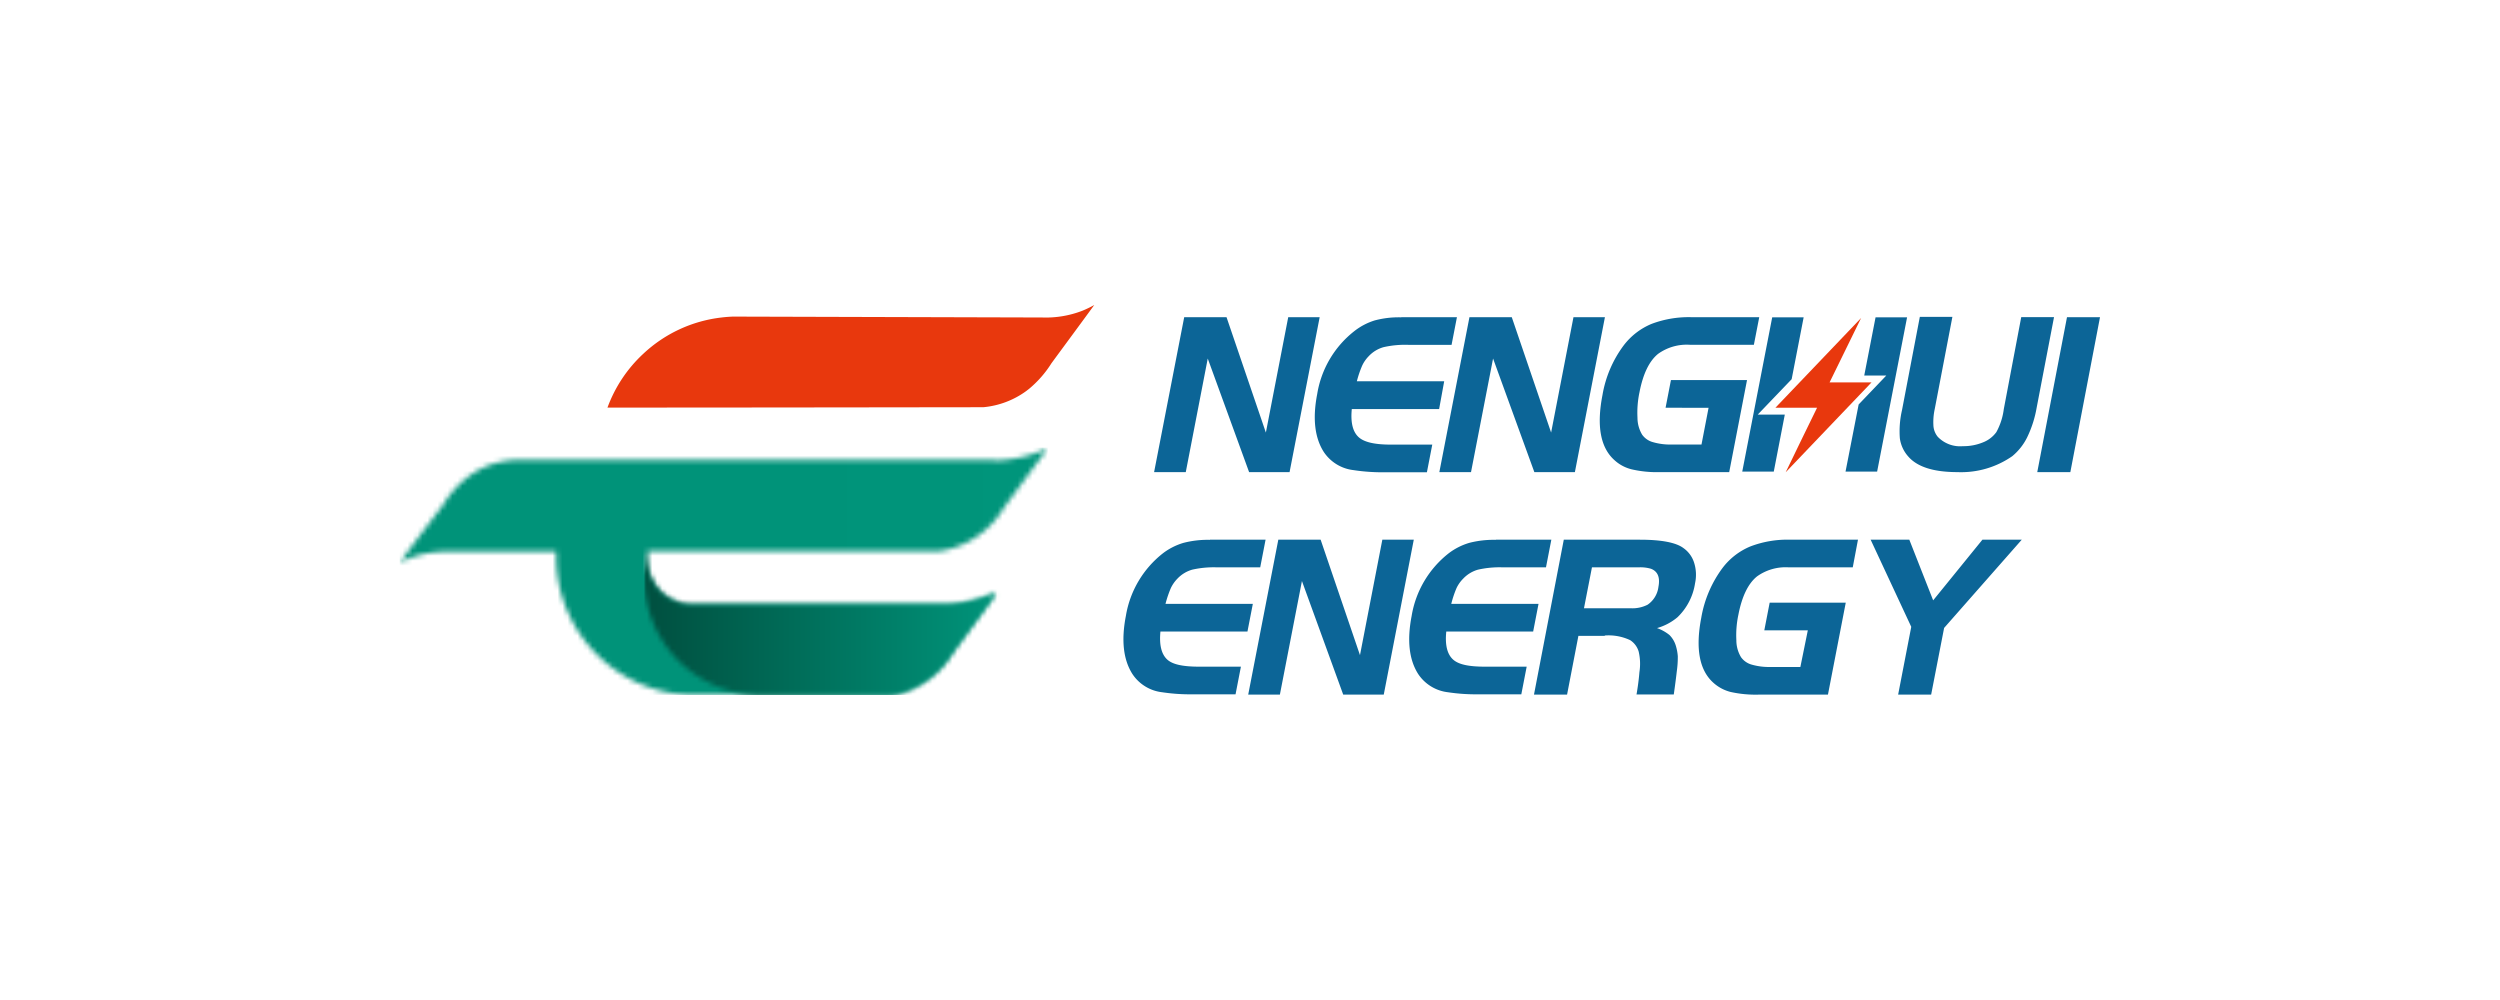
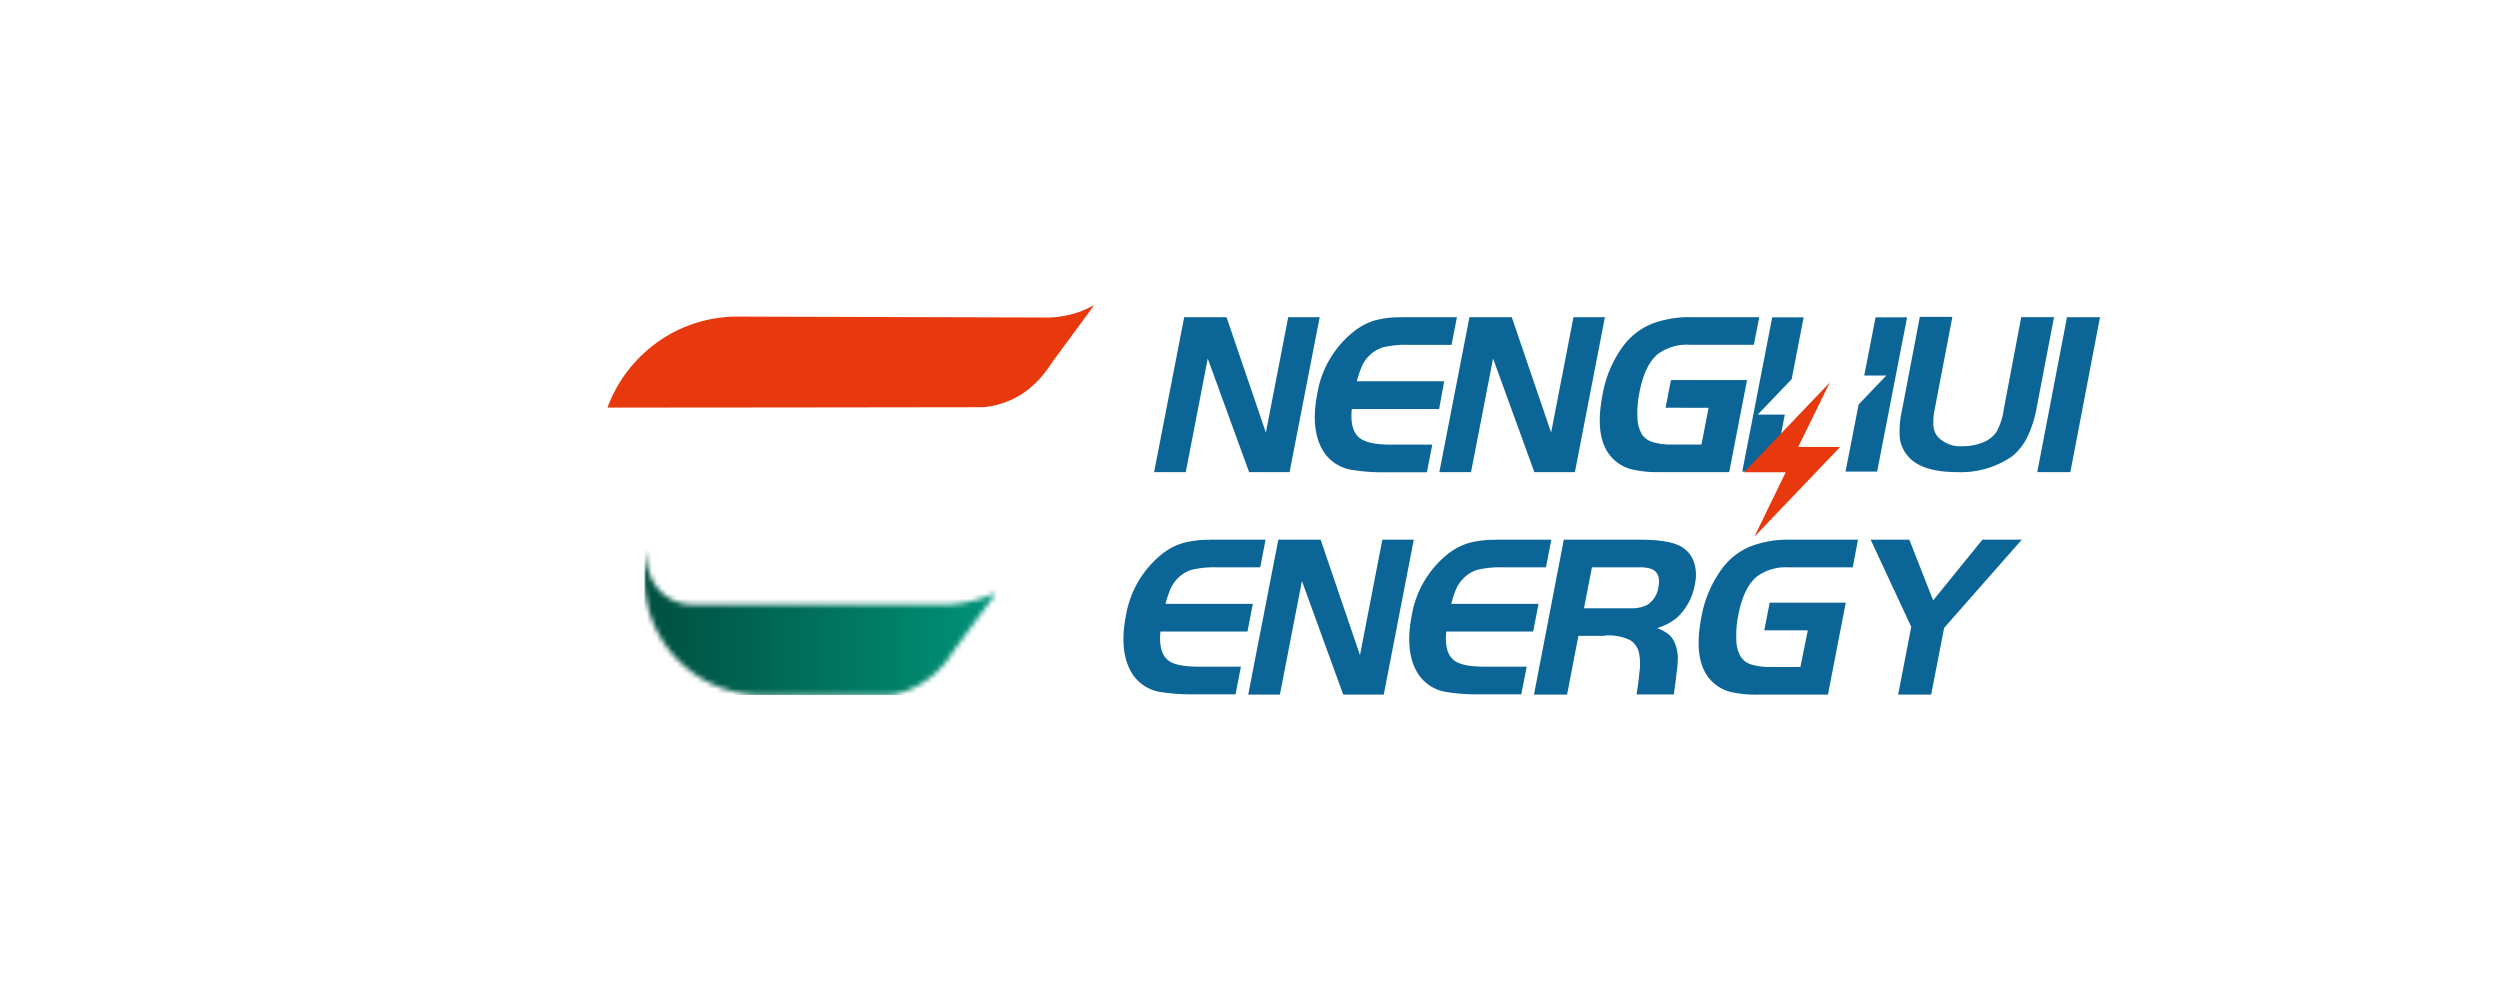
<svg xmlns="http://www.w3.org/2000/svg" xmlns:xlink="http://www.w3.org/1999/xlink" viewBox="0 0 500 200">
  <defs>
    <linearGradient id="b" x1=".441%" x2="100.441%" y1="51.827%" y2="51.827%">
      <stop offset="0%" stop-color="#009379" />
      <stop offset="58%" stop-color="#009379" />
      <stop offset="100%" stop-color="#00957B" />
    </linearGradient>
    <linearGradient id="e" x1="1.308%" x2="101.308%" y1="54.244%" y2="54.244%">
      <stop offset="0%" stop-color="#005040" />
      <stop offset="100%" stop-color="#00957B" />
    </linearGradient>
    <path id="a" d="M118.882 2.32H24.143c-6.453 0-11.64 2.973-15.41 8.772v.089c0 .074-4.799 6.185-8.733 11.672a20.815 20.815 0 0 1 9.523-2.171h21.714v1.22a26.914 26.914 0 0 0 1.311 8.177A27.809 27.809 0 0 0 46.96 46.627a27.376 27.376 0 0 0 11.103 2.722h39.359a8.786 8.786 0 0 0 2.235-.268 18.296 18.296 0 0 0 10.91-8.297c2.354-3.197 6.08-8.267 8.762-11.895a26.458 26.458 0 0 1-9.553 2.409h-51.34c-4.94 0-8.943-3.994-8.943-8.921V21.9l.09-1.264h57.183a9.62 9.62 0 0 0 1.773-.148 18.091 18.091 0 0 0 12.25-8.594c2.356-3.182 6.081-8.237 8.764-11.895a26.878 26.878 0 0 1-10.67 2.453" />
    <path id="d" d="M.566.297A23.301 23.301 0 0 0 4.85 19.63a23.415 23.415 0 0 0 17.625 9.097h26.065c.754.009 1.506-.081 2.236-.268a18.326 18.326 0 0 0 10.909-8.311c2.355-3.182 6.08-8.252 8.763-11.895a26.458 26.458 0 0 1-9.568 2.409H9.553C4.614 10.66.61 6.667.61 1.74v-.476L.7 0 .565.342" />
  </defs>
  <g fill="none" fill-rule="evenodd">
    <path fill="#0C6597" fill-rule="nonzero" d="m249.821 94.424-8.271-22.719-4.396 22.719h-6.334l6.021-30.986h8.465l7.868 23.076 4.471-23.076h6.289l-6.02 30.986zM280.253 63.438h11.133l-1.073 5.531h-8.614a19.507 19.507 0 0 0-4.978.461 6.44 6.44 0 0 0-2.98 1.814 6.795 6.795 0 0 0-1.297 1.859 20.96 20.96 0 0 0-1.073 3.152h17.467l-1.014 5.56h-17.466c-.254 2.662.179 4.461 1.296 5.547 1.118 1.085 3.309 1.56 6.513 1.56h8.286l-1.073 5.532h-8.614c-2.03.02-4.059-.125-6.066-.431a8.274 8.274 0 0 1-5.96-3.658c-1.81-2.855-2.241-6.71-1.297-11.568a20.019 20.019 0 0 1 7.451-12.593 12.618 12.618 0 0 1 4.069-2.126 18.76 18.76 0 0 1 5.305-.61M306.87 94.424l-8.256-22.719-4.411 22.719h-6.334l6.021-30.986h8.465l7.869 23.076 4.47-23.076h6.29l-6.006 30.986zM333.115 81.548l1.073-5.53h15.216l-3.562 18.406h-13.875a22.166 22.166 0 0 1-5.603-.55 7.83 7.83 0 0 1-3.503-1.873c-2.772-2.498-3.561-6.82-2.37-12.966a23.003 23.003 0 0 1 4.263-9.976 13.513 13.513 0 0 1 5.559-4.282 20.998 20.998 0 0 1 7.988-1.339h13.547l-1.073 5.517h-12.802a9.808 9.808 0 0 0-6.349 1.814c-1.768 1.427-3.01 3.984-3.725 7.672a19.67 19.67 0 0 0-.403 5.114c0 1.194.324 2.366.94 3.39a3.89 3.89 0 0 0 2.16 1.487c1.215.348 2.477.508 3.74.476h5.962l1.416-7.345-8.6-.015Zm47.287.476a18.796 18.796 0 0 0-.432 5.635 6.817 6.817 0 0 0 1.67 3.628c1.788 2.081 5.066 3.137 9.835 3.137 3.907.164 7.76-.953 10.97-3.182a11.438 11.438 0 0 0 2.98-3.761 22.266 22.266 0 0 0 1.907-5.948l3.473-18.11h-6.558l-3.487 18.393a12.87 12.87 0 0 1-1.49 4.609 5.96 5.96 0 0 1-2.683 2.052 10.2 10.2 0 0 1-4.009.758 6.178 6.178 0 0 1-5.037-1.888 3.89 3.89 0 0 1-.85-2.097 12.253 12.253 0 0 1 .254-3.434l3.532-18.437h-6.513l-3.562 18.645ZM420 63.438h-6.602l-5.946 30.986h6.617zM381.416 63.468l-5.991 30.852h-6.319l2.623-13.426 5.529-5.784h-4.412l2.266-11.642zM358.331 75.839l-6.781 7.077h5.41l-2.206 11.404h-6.304l5.991-30.852h6.289z" />
-     <path fill="#E8380D" d="M357.139 94.454c.596-1.294 6.274-12.906 6.274-12.906h-8.331l17.139-17.946-6.304 12.876h8.39l-17.168 17.976Z" />
+     <path fill="#E8380D" d="M357.139 94.454h-8.331l17.139-17.946-6.304 12.876h8.39l-17.168 17.976Z" />
    <path fill="#0C6597" fill-rule="nonzero" d="M241.982 107.94h11.133l-1.073 5.53h-8.614a19.507 19.507 0 0 0-4.978.461 6.56 6.56 0 0 0-2.98 1.814 7.032 7.032 0 0 0-1.297 1.859 21.94 21.94 0 0 0-1.073 3.167h17.466l-1.073 5.531h-17.407c-.253 2.647.18 4.46 1.297 5.546 1.118 1.085 3.309 1.487 6.513 1.487h8.286l-1.073 5.53h-8.614a37.926 37.926 0 0 1-6.066-.416 8.244 8.244 0 0 1-5.961-3.672c-1.803-2.84-2.236-6.706-1.297-11.568a20.034 20.034 0 0 1 7.452-12.578 12.679 12.679 0 0 1 4.054-2.052 19.328 19.328 0 0 1 5.305-.61M268.644 138.925l-8.257-22.719-4.411 22.719h-6.334l6.021-30.985h8.465l7.869 23.09 4.471-23.09h6.289l-6.006 30.985zM299.15 107.94h11.118l-1.073 5.53h-8.614a19.507 19.507 0 0 0-4.977.461 6.515 6.515 0 0 0-2.981 1.814 6.765 6.765 0 0 0-1.312 1.859 20.574 20.574 0 0 0-1.058 3.167h17.452l-1.073 5.531h-17.377c-.268 2.647.164 4.46 1.296 5.546 1.133 1.085 3.294 1.487 6.498 1.487h8.286l-1.073 5.53h-8.614a37.926 37.926 0 0 1-6.065-.416 8.289 8.289 0 0 1-5.962-3.672c-1.803-2.84-2.235-6.706-1.296-11.568a20.034 20.034 0 0 1 7.451-12.578 12.828 12.828 0 0 1 4.054-2.052 19.417 19.417 0 0 1 5.32-.61m21.834 19.21h-5.306l-2.265 11.746h-6.617l5.961-30.985h15.171c4.352 0 7.273.56 8.764 1.68a5.606 5.606 0 0 1 2.146 2.973 7.922 7.922 0 0 1 .178 4.03c-.384 2.6-1.62 5-3.517 6.824a11.007 11.007 0 0 1-4.098 2.171 8.47 8.47 0 0 1 2.489 1.383 5.142 5.142 0 0 1 1.266 2.111 9.66 9.66 0 0 1 .403 2.126c.01.995-.054 1.989-.194 2.974-.253 2.23-.61 4.684-.61 4.684h-7.452s.402-2.186.58-4.461c.218-1.37.167-2.768-.148-4.119a4.06 4.06 0 0 0-1.714-2.29 10.125 10.125 0 0 0-5.097-.921m-2.534-13.634-1.594 8.177h9.27a6.69 6.69 0 0 0 3.442-.699 5.039 5.039 0 0 0 2.176-3.568c.373-1.903-.134-3.108-1.49-3.628a7.468 7.468 0 0 0-2.49-.282h-9.314Zm34.471 12.593 1.073-5.53h15.217l-3.562 18.391h-13.875a22.913 22.913 0 0 1-5.604-.535 8.128 8.128 0 0 1-3.472-1.873c-2.772-2.508-3.567-6.83-2.385-12.966a23.256 23.256 0 0 1 4.278-9.991 13.409 13.409 0 0 1 5.529-4.267 20.7 20.7 0 0 1 7.988-1.353h13.547l-1.044 5.53H357.75a9.808 9.808 0 0 0-6.35 1.815c-1.768 1.427-3.01 3.984-3.725 7.672a19.567 19.567 0 0 0-.402 5.1 6.486 6.486 0 0 0 .939 3.39 3.905 3.905 0 0 0 2.16 1.486c1.217.342 2.478.498 3.741.461h5.962l1.49-7.33h-8.704ZM379.627 138.925l2.623-13.56-8.122-17.425h7.735l4.769 12.132 9.851-12.132h7.869l-15.529 17.648-2.593 13.337z" />
    <g transform="translate(80 89.651)">
      <mask id="c" fill="#fff">
        <use xlink:href="#a" />
      </mask>
-       <path fill="url(#b)" fill-rule="nonzero" mask="url(#c)" d="M-.06-.134h129.613v49.482H-.06z" />
    </g>
    <path fill="#E8380D" fill-rule="nonzero" d="M121.49 81.533a27.62 27.62 0 0 1 7.154-10.764 27.45 27.45 0 0 1 15.678-7.271c.73-.09 1.49-.149 2.265-.179l61.863.179a20.221 20.221 0 0 0 8.033-1.353 21.661 21.661 0 0 0 2.37-1.145c-2.668 3.658-6.275 8.534-8.555 11.642a21.574 21.574 0 0 1-4.47 5.115l-.597.46a17.178 17.178 0 0 1-8.57 3.227h-.297c-1.133 0-48.45.074-74.814.074" />
    <g transform="translate(128.882 110.244)">
      <mask id="f" fill="#fff">
        <use xlink:href="#d" />
      </mask>
      <path fill="url(#e)" fill-rule="nonzero" mask="url(#f)" d="M0-.045h70.447v28.8H0z" />
    </g>
  </g>
</svg>